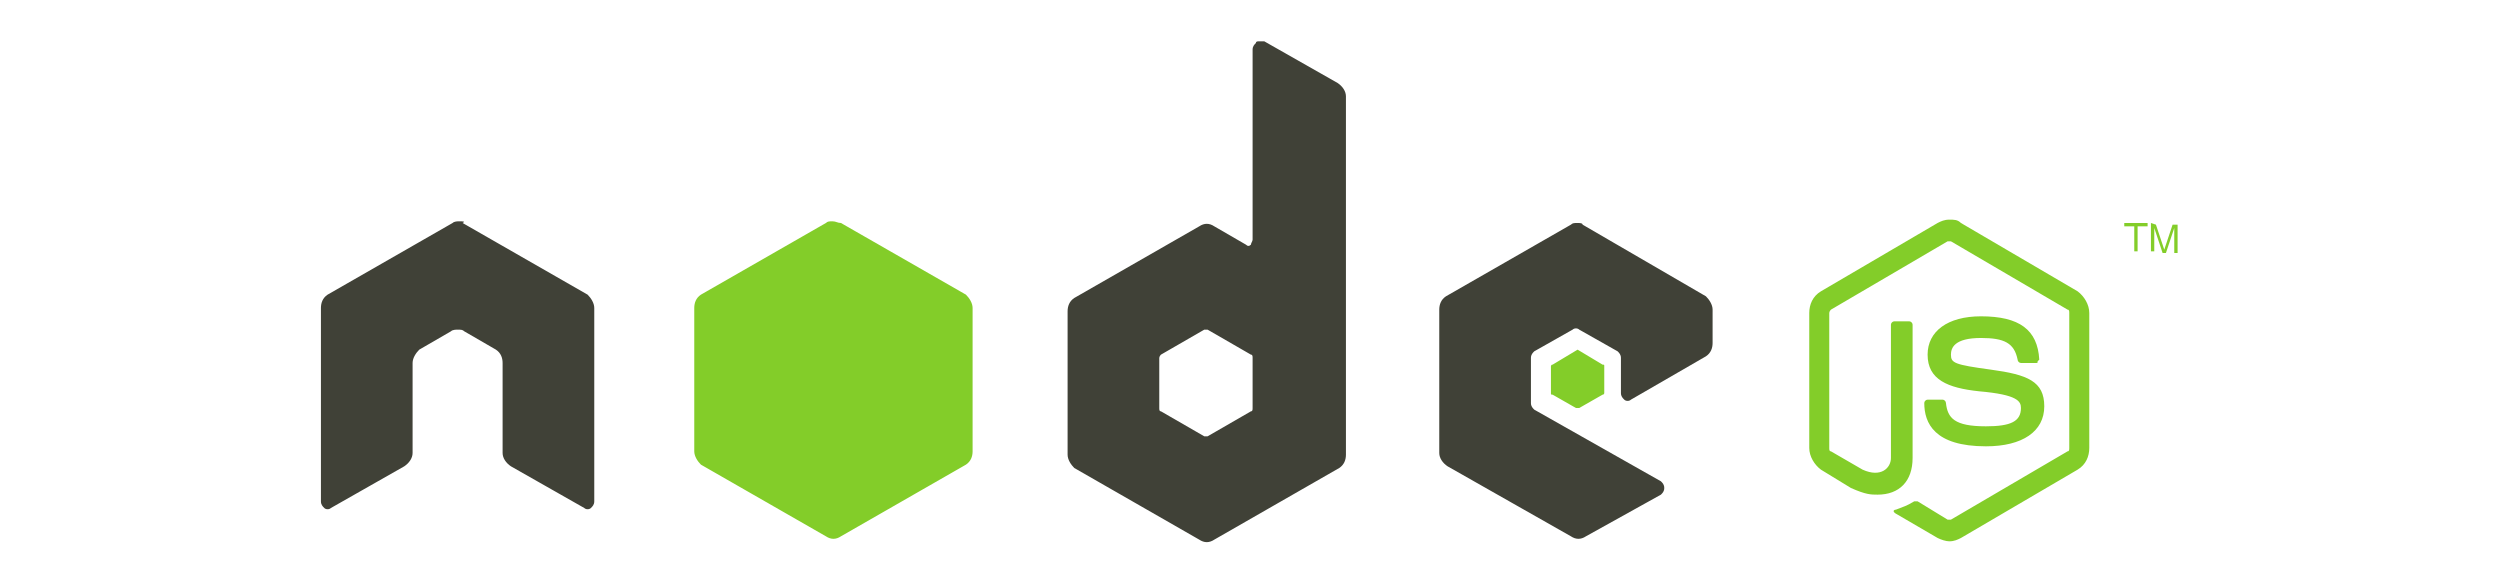
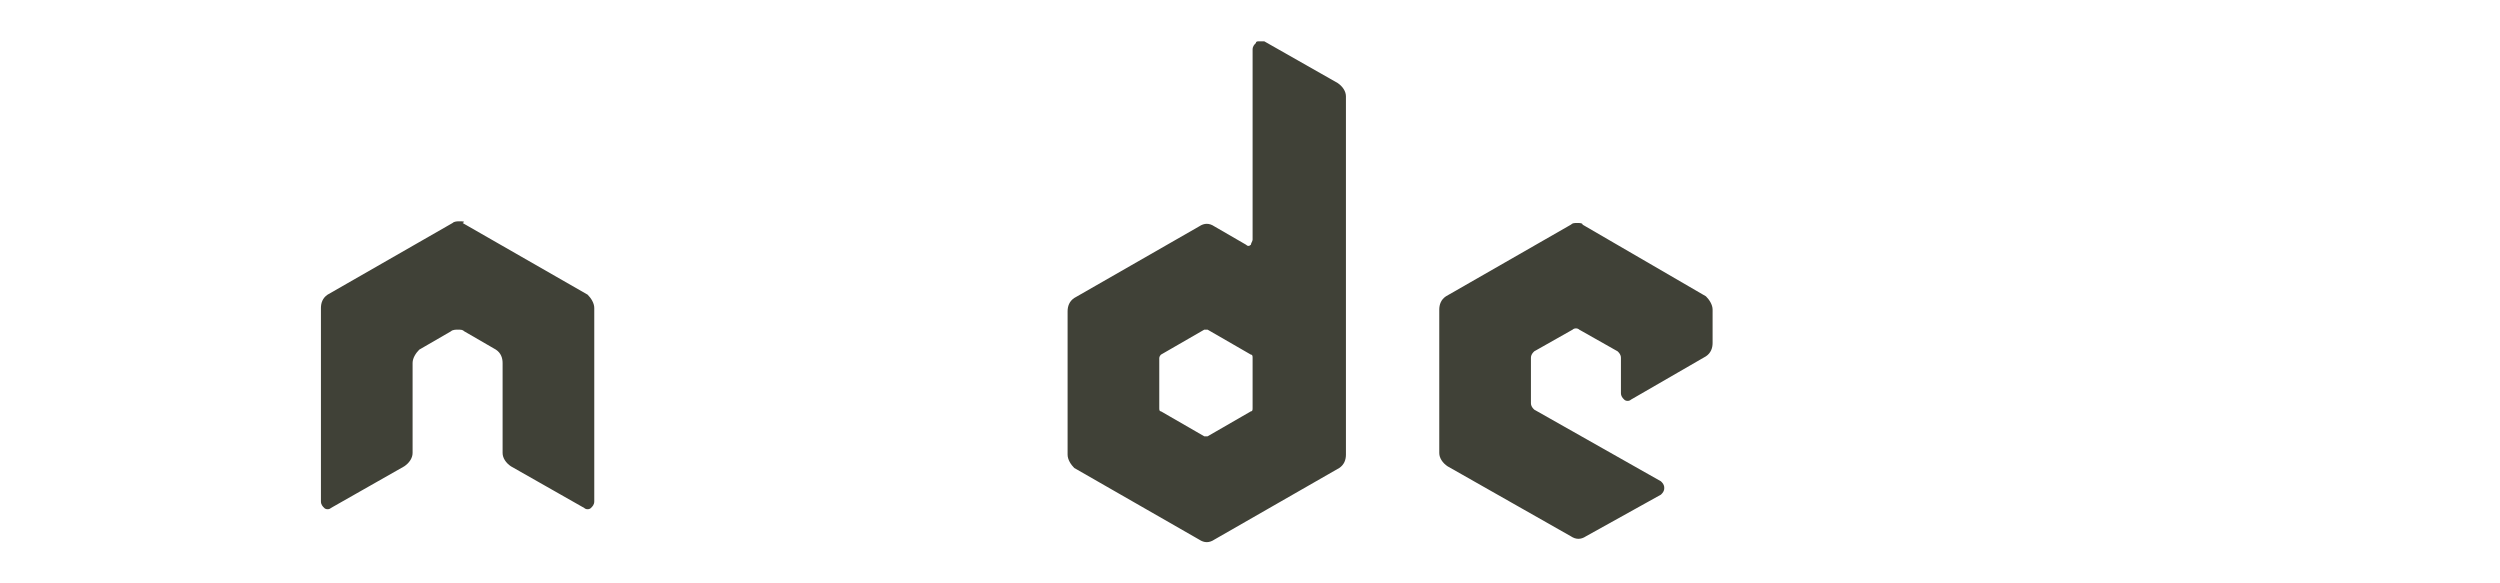
<svg xmlns="http://www.w3.org/2000/svg" version="1.1" id="svg3030" x="0px" y="0px" viewBox="0 0 150 35" style="enable-background:new 0 0 150 35;" xml:space="preserve">
  <style type="text/css">
	.st0{fill-rule:evenodd;clip-rule:evenodd;fill:#404137;}
	.st1{fill-rule:evenodd;clip-rule:evenodd;fill:#83CD29;}
</style>
  <g id="layer1" transform="translate(-115.944,-501.421)">
    <path id="path22" class="st0" d="M191.5,503.9c-0.1,0-0.2,0-0.2,0.1c-0.1,0.1-0.2,0.2-0.2,0.4v11.4c0,0.1-0.1,0.2-0.1,0.3   c-0.1,0.1-0.2,0.1-0.3,0l-1.9-1.1c-0.3-0.2-0.6-0.2-0.9,0l-7.5,4.3c-0.3,0.2-0.4,0.5-0.4,0.8v8.6c0,0.3,0.2,0.6,0.4,0.8l7.5,4.3   c0.3,0.2,0.6,0.2,0.9,0l7.5-4.3c0.3-0.2,0.4-0.5,0.4-0.8v-21.5c0-0.3-0.2-0.6-0.5-0.8l-4.4-2.5   C191.7,503.9,191.6,503.9,191.5,503.9L191.5,503.9z M143.5,514.7c-0.1,0-0.3,0-0.4,0.1l-7.5,4.3c-0.3,0.2-0.4,0.5-0.4,0.8l0,11.6   c0,0.2,0.1,0.3,0.2,0.4c0.1,0.1,0.3,0.1,0.4,0l4.4-2.5c0.3-0.2,0.5-0.5,0.5-0.8v-5.4c0-0.3,0.2-0.6,0.4-0.8l1.9-1.1   c0.1-0.1,0.3-0.1,0.4-0.1c0.2,0,0.3,0,0.4,0.1l1.9,1.1c0.3,0.2,0.4,0.5,0.4,0.8v5.4c0,0.3,0.2,0.6,0.5,0.8l4.4,2.5   c0.1,0.1,0.3,0.1,0.4,0c0.1-0.1,0.2-0.2,0.2-0.4l0-11.6c0-0.3-0.2-0.6-0.4-0.8l-7.5-4.3C143.9,514.7,143.7,514.7,143.5,514.7   L143.5,514.7L143.5,514.7z M210.6,514.8c-0.2,0-0.3,0-0.4,0.1l-7.5,4.3c-0.3,0.2-0.4,0.5-0.4,0.8v8.6c0,0.3,0.2,0.6,0.5,0.8   l7.4,4.2c0.3,0.2,0.6,0.2,0.9,0l4.5-2.5c0.1-0.1,0.2-0.2,0.2-0.4c0-0.2-0.1-0.3-0.2-0.4L208,526c-0.1-0.1-0.2-0.2-0.2-0.4v-2.7   c0-0.2,0.1-0.3,0.2-0.4l2.3-1.3c0.1-0.1,0.3-0.1,0.4,0l2.3,1.3c0.1,0.1,0.2,0.2,0.2,0.4v2.1c0,0.2,0.1,0.3,0.2,0.4   c0.1,0.1,0.3,0.1,0.4,0l4.5-2.6c0.3-0.2,0.4-0.5,0.4-0.8V520c0-0.3-0.2-0.6-0.4-0.8l-7.4-4.3C210.9,514.8,210.7,514.8,210.6,514.8   L210.6,514.8z M188.3,521.2c0,0,0.1,0,0.1,0l2.6,1.5c0.1,0,0.1,0.1,0.1,0.2v3c0,0.1,0,0.2-0.1,0.2l-2.6,1.5c-0.1,0-0.2,0-0.2,0   l-2.6-1.5c-0.1,0-0.1-0.1-0.1-0.2v-3c0-0.1,0.1-0.2,0.1-0.2l2.6-1.5C188.2,521.2,188.2,521.2,188.3,521.2L188.3,521.2z" />
-     <path id="path28" class="st1" d="M232.9,514.6c-0.3,0-0.5,0.1-0.7,0.2l-7,4.1c-0.5,0.3-0.7,0.8-0.7,1.3v8.1c0,0.5,0.3,1,0.7,1.3   l1.8,1.1c0.9,0.4,1.2,0.4,1.6,0.4c1.3,0,2.1-0.8,2.1-2.2v-8c0-0.1-0.1-0.2-0.2-0.2h-0.9c-0.1,0-0.2,0.1-0.2,0.2v8   c0,0.6-0.6,1.2-1.7,0.7l-1.9-1.1c-0.1,0-0.1-0.1-0.1-0.2v-8.1c0-0.1,0.1-0.2,0.1-0.2l7-4.1c0.1,0,0.1,0,0.2,0l7,4.1   c0.1,0,0.1,0.1,0.1,0.2v8.1c0,0.1,0,0.2-0.1,0.2l-7,4.1c-0.1,0-0.1,0-0.2,0l-1.8-1.1c-0.1,0-0.1,0-0.2,0c-0.5,0.3-0.6,0.3-1.1,0.5   c-0.1,0-0.3,0.1,0.1,0.3l2.4,1.4c0.2,0.1,0.5,0.2,0.7,0.2c0.3,0,0.5-0.1,0.7-0.2l7-4.1c0.5-0.3,0.7-0.8,0.7-1.3v-8.1   c0-0.5-0.3-1-0.7-1.3l-7-4.1C233.4,514.6,233.2,514.6,232.9,514.6L232.9,514.6z M165.9,514.7c-0.2,0-0.3,0-0.4,0.1l-7.5,4.3   c-0.3,0.2-0.4,0.5-0.4,0.8v8.6c0,0.3,0.2,0.6,0.4,0.8l7.5,4.3c0.3,0.2,0.6,0.2,0.9,0l7.5-4.3c0.3-0.2,0.4-0.5,0.4-0.8v-8.6   c0-0.3-0.2-0.6-0.4-0.8l-7.5-4.3C166.2,514.8,166.1,514.7,165.9,514.7z M243.4,514.8v0.2h0.6v1.5h0.2V515h0.6v-0.2H243.4z    M245,514.8v1.7h0.2v-1c0,0,0-0.1,0-0.2c0-0.1,0-0.2,0-0.2v0l0.5,1.5h0.2l0.5-1.5c0,0.1,0,0.2,0,0.3c0,0.1,0,0.1,0,0.2v1h0.2v-1.7   h-0.3l-0.5,1.5l-0.5-1.5L245,514.8L245,514.8z M234.8,520.4c-2,0-3.2,0.9-3.2,2.3c0,1.5,1.2,2,3.1,2.2c2.3,0.2,2.5,0.6,2.5,1   c0,0.8-0.6,1.1-2.1,1.1c-1.9,0-2.3-0.5-2.4-1.4c0-0.1-0.1-0.2-0.2-0.2h-0.9c-0.1,0-0.2,0.1-0.2,0.2c0,1.2,0.6,2.6,3.7,2.6   c2.2,0,3.5-0.9,3.5-2.4c0-1.5-1-1.9-3.2-2.2c-2.2-0.3-2.4-0.4-2.4-0.9c0-0.4,0.2-1,1.8-1c1.4,0,2,0.3,2.2,1.3   c0,0.1,0.1,0.2,0.2,0.2h0.9c0.1,0,0.1,0,0.1-0.1c0,0,0.1-0.1,0.1-0.1C238.2,521.2,237.1,520.4,234.8,520.4L234.8,520.4z    M210.6,522.4C210.5,522.4,210.5,522.4,210.6,522.4l-1.5,0.9c-0.1,0-0.1,0.1-0.1,0.1v1.6c0,0.1,0,0.1,0.1,0.1l1.4,0.8   c0.1,0,0.1,0,0.2,0l1.4-0.8c0.1,0,0.1-0.1,0.1-0.1v-1.6c0-0.1,0-0.1-0.1-0.1L210.6,522.4C210.6,522.4,210.6,522.4,210.6,522.4z" />
  </g>
</svg>